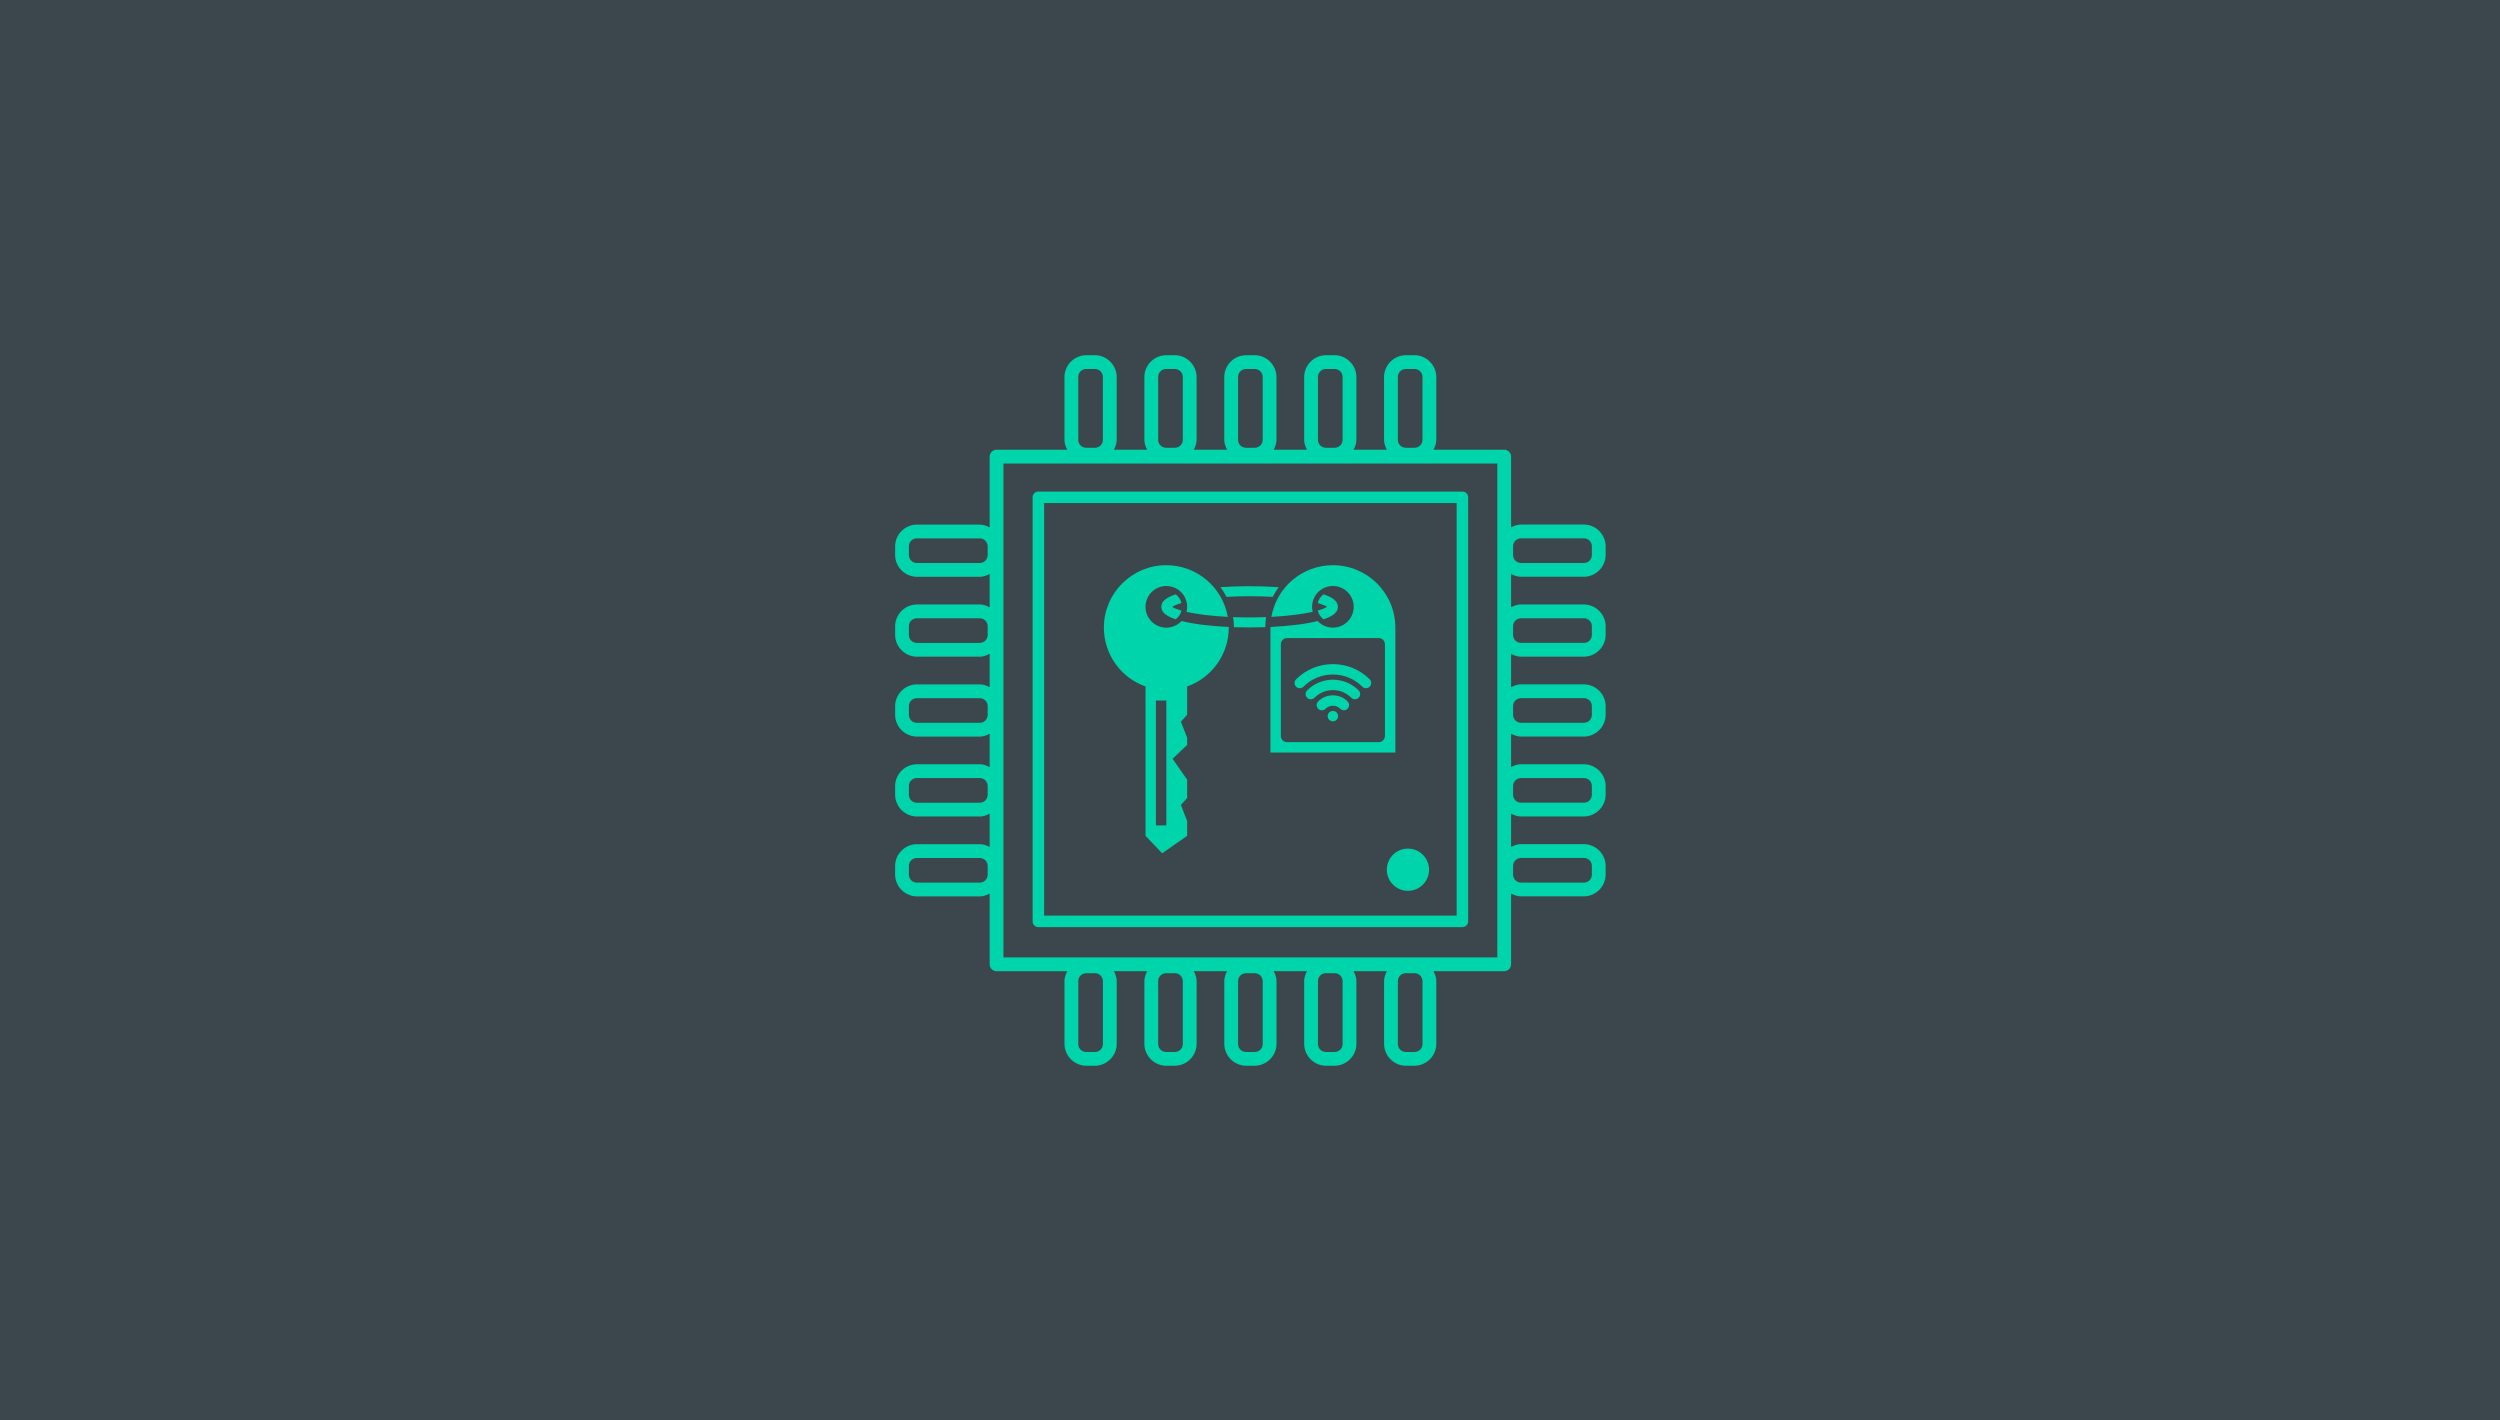
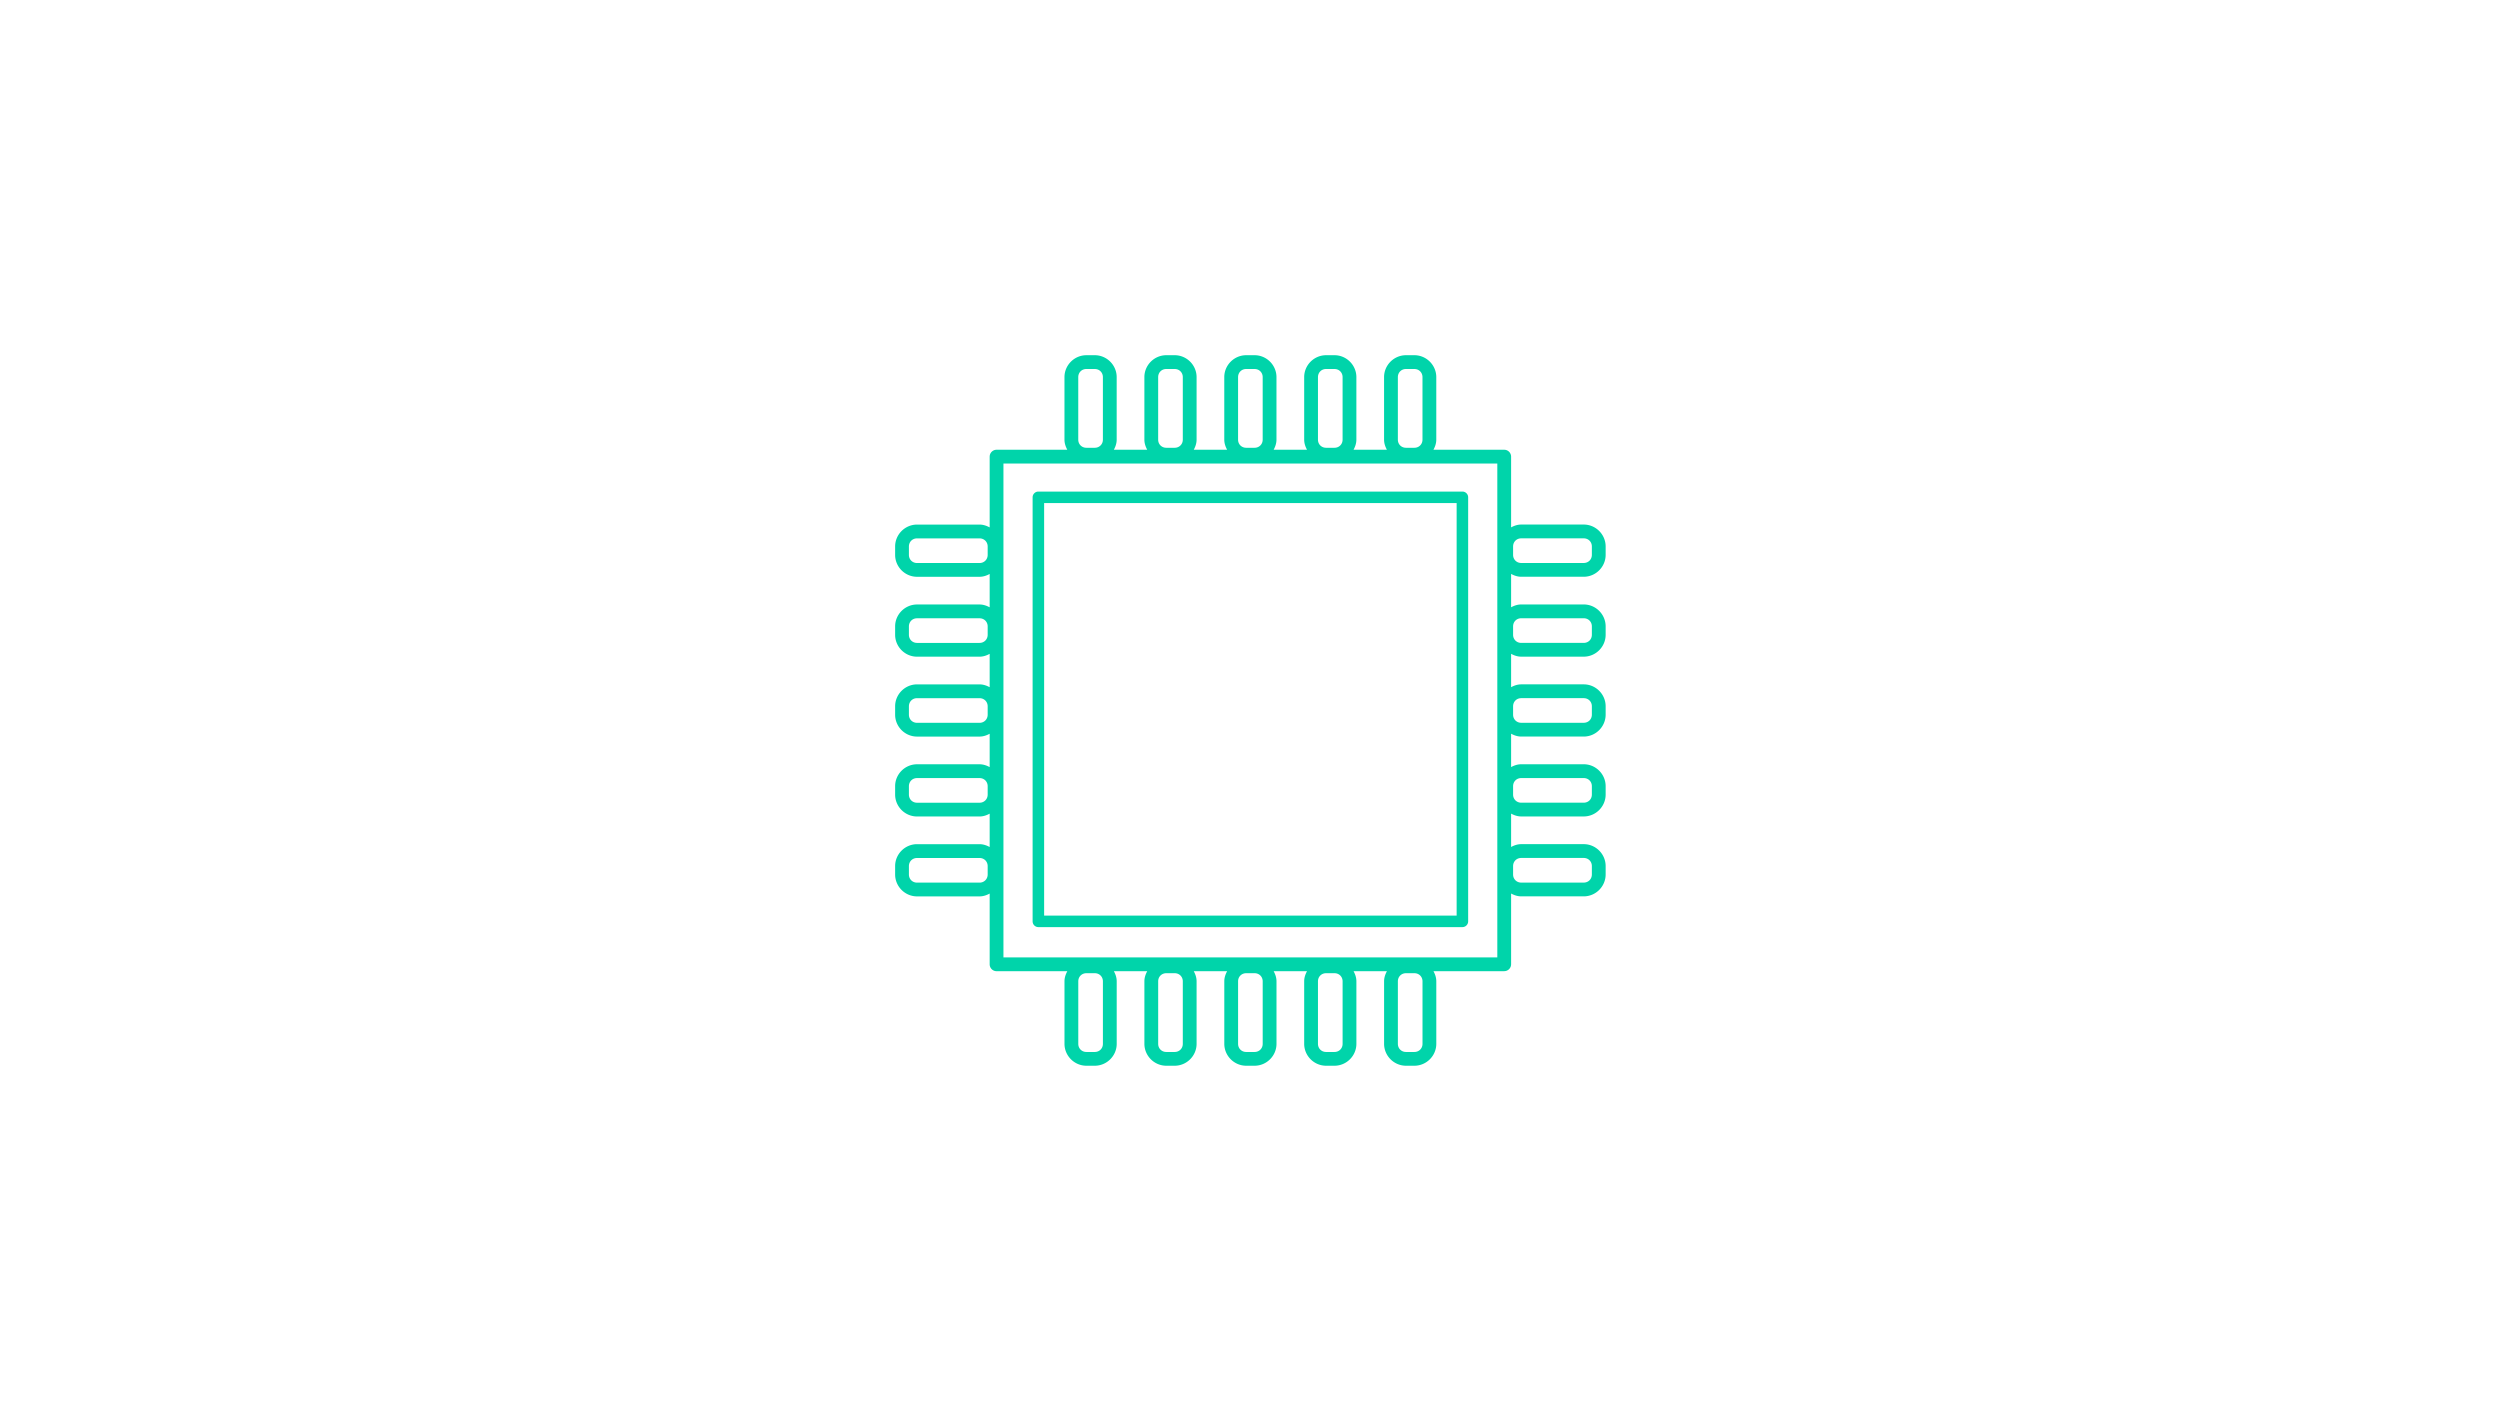
<svg xmlns="http://www.w3.org/2000/svg" xmlns:ns1="http://www.inkscape.org/namespaces/inkscape" xmlns:ns2="http://sodipodi.sourceforge.net/DTD/sodipodi-0.dtd" width="440" height="250" viewBox="0 0 440 250" version="1.1" id="svg2051" ns1:version="1.4 (1:1.4+202410161351+e7c3feb100)" ns2:docname="FabHardware.svg" ns1:export-filename="FabHardware.png" ns1:export-xdpi="96" ns1:export-ydpi="96" xml:space="preserve">
  <ns2:namedview id="namedview2053" pagecolor="#ffffff" bordercolor="#666666" borderopacity="1.0" ns1:pageshadow="2" ns1:pageopacity="0.0" ns1:pagecheckerboard="false" ns1:document-units="px" showgrid="false" ns1:showpageshadow="false" ns1:snap-tangential="true" ns1:snap-perpendicular="true" ns1:deskcolor="#ffffff" ns1:lockguides="true" ns1:zoom="0.78046019" ns1:cx="200.52272" ns1:cy="351.71557" ns1:window-width="1920" ns1:window-height="1008" ns1:window-x="0" ns1:window-y="0" ns1:window-maximized="1" ns1:current-layer="layer1" ns1:export-bgcolor="#3c474dff" />
  <defs id="defs2048">
    <clipPath id="clipPath7195-1">
      <rect width="7331.494" height="6873.128" x="1594.606" y="163.352" id="rect7197-7" style="fill:#008000;fill-opacity:1;stroke:#ffffff;stroke-width:2.352;stroke-linejoin:miter;stroke-miterlimit:4;stroke-opacity:1;stroke-dasharray:none" />
    </clipPath>
  </defs>
  <g ns1:label="Layer 1" ns1:groupmode="layer" id="layer1">
-     <rect style="vector-effect:non-scaling-stroke;fill:#3c474d;fill-opacity:1;stroke:none;stroke-linecap:round;stroke-linejoin:round;-inkscape-stroke:hairline" id="rect1" width="440" height="250" x="0" y="0" />
    <g id="g10" transform="matrix(0.981,0,0,0.981,52.064,18.484)">
-       <path id="path1-0-7" clip-path="url(#clipPath2)" style="fill:#00d4aa;fill-opacity:1;fill-rule:nonzero;stroke:none;stroke-width:0.172" d="m 156.178,82.558 c -6.188,0 -11.205,5.017 -11.205,11.206 0.005,4.744 2.998,8.971 7.47,10.552 v 26.8 l 2.987,3.131 4.483,-3.131 v -2.653 l -1.121,-2.889 1.121,-1.242 v -3.293 l -2.615,-3.746 2.615,-2.493 v -1.279 l -1.121,-2.888 1.121,-1.242 v -5.077 c 4.472,-1.581 7.464,-5.807 7.47,-10.551 -0.001,-0.041 -0.003,-0.081 -0.007,-0.121 -3.346,-0.157 -6.313,-0.523 -8.469,-1.071 -0.705,0.759 -1.694,1.191 -2.73,1.193 -2.063,0 -3.735,-1.672 -3.735,-3.735 0,-2.063 1.672,-3.735 3.735,-3.735 2.063,0 3.735,1.672 3.735,3.735 -0.001,0.305 -0.041,0.608 -0.116,0.903 1.872,0.422 4.479,0.743 7.406,0.897 -0.939,-5.357 -5.588,-9.266 -11.026,-9.271 z m 29.881,0 c -5.442,0.001 -10.096,3.912 -11.035,9.272 2.944,-0.155 5.555,-0.483 7.415,-0.901 -0.074,-0.295 -0.113,-0.597 -0.114,-0.901 0,-2.063 1.672,-3.735 3.735,-3.735 2.063,-2.47e-4 3.735,1.672 3.735,3.735 v 2.48e-4 c 0,2.063 -1.672,3.735 -3.735,3.735 h -2.5e-4 c -1.035,-0.001 -2.023,-0.432 -2.729,-1.189 -2.145,0.548 -5.097,0.907 -8.472,1.066 -0.001,0.041 -0.003,0.082 -0.003,0.123 v 22.411 h 22.41 V 93.764 c 0,-6.189 -5.017,-11.206 -11.205,-11.206 z m -15.204,3.77 c -1.684,0.005 -3.361,0.065 -4.966,0.176 0.41,0.546 0.774,1.126 1.087,1.734 2.701,-0.148 5.585,-0.148 8.293,0.002 0.309,-0.608 0.669,-1.189 1.075,-1.736 -1.774,-0.123 -3.633,-0.181 -5.488,-0.175 z M 157.861,87.785 c -0.542,0.177 -1.001,0.37 -1.386,0.59 -0.609,0.348 -1.178,0.836 -1.195,1.624 -0.017,0.788 0.55,1.305 1.15,1.657 0.394,0.232 0.868,0.432 1.431,0.616 0.508,-0.38 0.88,-0.929 1.037,-1.565 -0.722,-0.206 -1.253,-0.422 -1.557,-0.601 -0.07,-0.041 -0.065,-0.045 -0.104,-0.074 0.044,-0.034 0.046,-0.047 0.131,-0.095 0.308,-0.176 0.829,-0.384 1.53,-0.585 -0.157,-0.637 -0.529,-1.186 -1.037,-1.566 z m 26.516,2.64e-4 c -0.507,0.38 -0.88,0.929 -1.036,1.565 0.782,0.223 1.341,0.462 1.628,0.645 0.027,0.017 0.017,0.012 0.036,0.026 -0.043,0.034 -0.048,0.048 -0.129,0.095 -0.308,0.177 -0.83,0.389 -1.536,0.591 0.157,0.636 0.529,1.184 1.036,1.564 0.548,-0.179 1.011,-0.373 1.398,-0.597 0.582,-0.335 1.122,-0.785 1.18,-1.538 0.057,-0.753 -0.465,-1.305 -1.019,-1.658 -0.42,-0.268 -0.932,-0.49 -1.558,-0.694 z m -10.295,4.088 c -1.956,0.075 -3.974,0.076 -5.927,0.001 0.097,0.597 0.149,1.2 0.157,1.805 1.856,0.066 3.759,0.064 5.617,-0.002 0.007,-0.605 0.058,-1.208 0.154,-1.805 z m 3.76,3.758 h 16.435 c 0.621,0 1.12,0.5 1.12,1.12 V 113.187 c 0,0.621 -0.5,1.12 -1.12,1.12 H 177.842 c -0.621,0 -1.12,-0.5 -1.12,-1.12 V 96.752 c 0,-0.621 0.5,-1.12 1.12,-1.12 z m 8.217,4.674 c -2.391,-2e-5 -4.782,0.91 -6.603,2.73 -0.365,0.365 -0.365,0.956 0,1.321 0.365,0.365 0.956,0.365 1.321,0 2.913,-2.913 7.652,-2.912 10.564,0 0.182,0.182 0.422,0.274 0.661,0.274 0.239,0 0.478,-0.091 0.66,-0.274 0.365,-0.365 0.365,-0.956 0,-1.321 -1.821,-1.82 -4.212,-2.73 -6.603,-2.73 z m 0,2.797 c -1.746,0 -3.387,0.68 -4.622,1.915 -0.365,0.365 -0.365,0.956 0,1.321 0.365,0.365 0.956,0.365 1.32,0 0.882,-0.882 2.054,-1.368 3.301,-1.368 1.247,0 2.42,0.486 3.301,1.368 0.182,0.182 0.421,0.274 0.66,0.274 0.239,0 0.478,-0.091 0.661,-0.274 0.365,-0.365 0.365,-0.956 0,-1.321 -1.235,-1.235 -2.876,-1.915 -4.622,-1.915 z m 0,2.803 c -0.956,0 -1.913,0.364 -2.641,1.092 -0.365,0.365 -0.365,0.956 0,1.321 0.365,0.365 0.956,0.365 1.32,0 0.728,-0.728 1.913,-0.728 2.641,0 0.183,0.182 0.421,0.273 0.66,0.273 0.239,0 0.478,-0.091 0.66,-0.273 0.365,-0.365 0.365,-0.956 0,-1.321 -0.728,-0.728 -1.685,-1.092 -2.641,-1.092 z m -31.749,0.932 h 1.868 v 22.411 h -1.868 z m 31.749,1.867 c -0.516,0 -0.934,0.418 -0.934,0.934 0,0.516 0.418,0.934 0.934,0.934 0.516,0 0.934,-0.418 0.934,-0.934 0,-0.516 -0.418,-0.934 -0.934,-0.934 z" ns2:nodetypes="ccccccccccccccccccccsscccccsccccsssscccccssscccccccccccccscccccccccccccscccccsccsssssssscscccssscsscccscsscsscccccscscccccsssss" />
-       <path id="path1" style="vector-effect:non-scaling-stroke;fill:#00d4aa;stroke-width:1.38;stroke-linecap:round;stroke-linejoin:round;-inkscape-stroke:hairline" d="m 203.311,137.194 a 3.787,3.787 0 0 1 -3.787,3.787 3.787,3.787 0 0 1 -3.787,-3.787 3.787,3.787 0 0 1 3.787,-3.787 3.787,3.787 0 0 1 3.787,3.787 z" />
      <path style="fill:#00d4aa;stroke-linecap:round;stroke-linejoin:round" d="m 133.221,69.35 a 1.033,1.033 0 0 0 -1.033,1.033 v 76.074 a 1.033,1.033 0 0 0 1.033,1.033 h 76.074 a 1.033,1.033 0 0 0 1.033,-1.033 V 70.383 a 1.033,1.033 0 0 0 -1.033,-1.033 z m 1.033,2.066 h 74.008 v 74.01 h -74.008 z" id="rect2" />
      <path style="fill:#00d4aa;stroke-linecap:round;stroke-linejoin:round" d="m 141.834,44.887 c -2.156,0 -3.93,1.774 -3.93,3.93 v 11.217 c 0,0.665 0.211,1.263 0.508,1.814 H 125.721 a 1.237,1.237 0 0 0 -1.236,1.236 1.237,1.237 0 0 0 -0.002,0.002 V 75.781 c -0.551,-0.296 -1.152,-0.508 -1.816,-0.508 h -11.215 c -2.156,0 -3.93,1.774 -3.93,3.93 v 1.506 c 0,2.156 1.774,3.93 3.93,3.93 h 11.215 c 0.665,0 1.265,-0.211 1.816,-0.508 v 5.986 c -0.551,-0.296 -1.152,-0.508 -1.816,-0.508 h -11.215 c -2.156,0 -3.93,1.774 -3.93,3.93 v 1.502 c 0,2.156 1.774,3.932 3.93,3.932 h 11.215 c 0.665,0 1.265,-0.213 1.816,-0.51 v 5.988 c -0.551,-0.296 -1.152,-0.508 -1.816,-0.508 h -11.215 c -2.156,0 -3.93,1.775 -3.93,3.932 v 1.502 c 0,2.156 1.774,3.93 3.93,3.93 h 11.215 c 0.665,0 1.265,-0.211 1.816,-0.508 v 5.986 c -0.551,-0.296 -1.152,-0.508 -1.816,-0.508 h -11.215 c -2.156,0 -3.93,1.774 -3.93,3.93 v 1.506 c 0,2.156 1.774,3.93 3.93,3.93 h 11.215 c 0.665,0 1.265,-0.211 1.816,-0.508 v 5.986 c -0.551,-0.296 -1.152,-0.51 -1.816,-0.51 h -11.215 c -2.156,0 -3.93,1.775 -3.93,3.932 v 1.504 c 0,2.156 1.774,3.932 3.93,3.932 h 11.215 c 0.665,0 1.265,-0.211 1.816,-0.508 v 12.691 a 1.237,1.237 0 0 0 1.236,1.236 h 0.002 12.695 c -0.296,0.551 -0.51,1.15 -0.51,1.814 v 11.217 c 0,2.156 1.775,3.93 3.932,3.93 h 1.504 c 2.156,10e-6 3.932,-1.774 3.932,-3.93 v -11.217 c 0,-0.665 -0.211,-1.263 -0.508,-1.814 H 152.75 c -0.296,0.551 -0.508,1.15 -0.508,1.814 v 11.217 c 0,2.156 1.774,3.93 3.93,3.93 h 1.504 c 2.156,10e-6 3.93,-1.774 3.93,-3.93 v -11.217 c 0,-0.665 -0.211,-1.263 -0.508,-1.814 h 5.988 c -0.296,0.551 -0.508,1.15 -0.508,1.814 v 11.217 c 0,2.156 1.774,3.93 3.93,3.93 h 1.502 c 2.156,10e-6 3.932,-1.774 3.932,-3.93 v -11.217 c 0,-0.665 -0.213,-1.263 -0.51,-1.814 h 5.986 c -0.296,0.551 -0.508,1.15 -0.508,1.814 v 11.217 c 0,2.156 1.774,3.93 3.93,3.93 h 1.506 c 2.156,10e-6 3.93,-1.774 3.93,-3.93 v -11.217 c 0,-0.665 -0.211,-1.263 -0.508,-1.814 h 5.986 c -0.296,0.551 -0.508,1.15 -0.508,1.814 v 11.217 c 0,2.156 1.774,3.93 3.93,3.93 h 1.506 c 2.156,10e-6 3.93,-1.774 3.93,-3.93 v -11.217 c 0,-0.665 -0.211,-1.263 -0.508,-1.814 h 12.691 a 1.237,1.237 0 0 0 0.002,-0.004 1.237,1.237 0 0 0 1.234,-1.232 v -0.002 -0.002 a 1.237,1.237 0 0 0 0.002,0 v -12.693 c 0.551,0.296 1.152,0.508 1.816,0.508 h 11.215 c 2.156,0 3.93,-1.774 3.93,-3.93 v -1.506 c 0,-2.156 -1.774,-3.93 -3.93,-3.93 h -11.215 c -0.665,0 -1.265,0.211 -1.816,0.508 v -5.986 c 0.551,0.296 1.152,0.508 1.816,0.508 h 11.215 c 2.156,0 3.93,-1.774 3.93,-3.93 v -1.502 c 0,-2.156 -1.774,-3.932 -3.93,-3.932 h -11.215 c -0.665,0 -1.265,0.211 -1.816,0.508 v -5.988 c 0.551,0.296 1.152,0.51 1.816,0.51 h 11.215 c 2.156,0 3.93,-1.775 3.93,-3.932 v -1.502 c 0,-2.156 -1.774,-3.93 -3.93,-3.93 h -11.215 c -0.665,0 -1.265,0.211 -1.816,0.508 v -5.986 c 0.551,0.296 1.152,0.508 1.816,0.508 h 11.215 c 2.156,0 3.93,-1.774 3.93,-3.93 v -1.506 c 0,-2.156 -1.774,-3.93 -3.93,-3.93 h -11.215 c -0.665,0 -1.265,0.211 -1.816,0.508 V 84.125 c 0.551,0.296 1.152,0.508 1.816,0.508 h 11.215 c 2.156,0 3.93,-1.774 3.93,-3.93 v -1.506 c 0,-2.156 -1.774,-3.93 -3.93,-3.93 h -11.215 c -0.665,0 -1.265,0.211 -1.816,0.508 V 63.084 a 1.237,1.237 0 0 0 -1.236,-1.236 h -0.002 -12.695 c 0.296,-0.551 0.51,-1.15 0.51,-1.814 V 48.816 c 0,-2.156 -1.775,-3.93 -3.932,-3.93 h -1.504 c -2.156,0 -3.932,1.774 -3.932,3.93 v 11.217 c 0,0.665 0.211,1.263 0.508,1.814 h -5.984 c 0.296,-0.551 0.508,-1.15 0.508,-1.814 V 48.816 c 0,-2.156 -1.774,-3.93 -3.93,-3.93 h -1.504 c -2.156,0 -3.93,1.774 -3.93,3.93 v 11.217 c 0,0.665 0.211,1.263 0.508,1.814 h -5.988 c 0.296,-0.551 0.508,-1.15 0.508,-1.814 V 48.816 c 0,-2.156 -1.774,-3.93 -3.93,-3.93 h -1.502 c -2.156,0 -3.932,1.774 -3.932,3.93 v 11.217 c 0,0.665 0.213,1.263 0.51,1.814 h -5.986 c 0.296,-0.551 0.508,-1.15 0.508,-1.814 V 48.816 c 0,-2.156 -1.774,-3.93 -3.93,-3.93 h -1.506 c -2.156,0 -3.93,1.774 -3.93,3.93 v 11.217 c 0,0.665 0.211,1.263 0.508,1.814 h -5.986 c 0.296,-0.551 0.508,-1.15 0.508,-1.814 V 48.816 c 0,-2.156 -1.774,-3.93 -3.93,-3.93 z m 0,2.473 h 1.506 c 0.829,0 1.457,0.628 1.457,1.457 v 11.217 c 0,0.829 -0.628,1.457 -1.457,1.457 h -1.506 c -0.829,0 -1.457,-0.628 -1.457,-1.457 V 48.816 c 0,-0.829 0.628,-1.457 1.457,-1.457 z m 14.336,0 h 1.506 c 0.829,0 1.457,0.628 1.457,1.457 v 11.217 c 0,0.829 -0.628,1.457 -1.457,1.457 h -1.506 c -0.829,0 -1.457,-0.628 -1.457,-1.457 V 48.816 c 0,-0.829 0.628,-1.457 1.457,-1.457 z m 14.336,0 h 1.502 c 0.829,0 1.457,0.628 1.457,1.457 v 11.217 c 0,0.829 -0.628,1.457 -1.457,1.457 h -1.502 c -0.829,0 -1.457,-0.628 -1.457,-1.457 V 48.816 c 0,-0.829 0.628,-1.457 1.457,-1.457 z m 14.334,0 h 1.504 c 0.829,0 1.457,0.628 1.457,1.457 v 11.217 c 0,0.829 -0.628,1.457 -1.457,1.457 h -1.504 c -0.829,0 -1.457,-0.628 -1.457,-1.457 V 48.816 c 0,-0.829 0.628,-1.457 1.457,-1.457 z m 14.334,0 h 1.504 c 0.829,0 1.457,0.628 1.457,1.457 v 11.217 c 0,0.829 -0.628,1.457 -1.457,1.457 h -1.504 c -0.829,0 -1.457,-0.628 -1.457,-1.457 V 48.816 c 0,-0.829 0.628,-1.457 1.457,-1.457 z m -72.219,16.961 h 88.605 v 88.605 h -88.605 z m 92.895,13.42 h 11.215 c 0.829,0 1.457,0.628 1.457,1.457 v 1.506 c 0,0.829 -0.628,1.457 -1.457,1.457 h -11.215 c -0.829,0 -1.459,-0.628 -1.459,-1.457 v -1.506 c 0,-0.829 0.63,-1.457 1.459,-1.457 z m -108.398,0.006 h 11.215 c 0.829,0 1.459,0.628 1.459,1.457 v 1.506 c 0,0.829 -0.63,1.457 -1.459,1.457 h -11.215 c -0.829,0 -1.457,-0.628 -1.457,-1.457 v -1.506 c 0,-0.829 0.628,-1.457 1.457,-1.457 z m 108.398,14.33 h 11.215 c 0.829,0 1.457,0.628 1.457,1.457 v 1.506 c 0,0.829 -0.628,1.457 -1.457,1.457 h -11.215 c -0.829,0 -1.459,-0.628 -1.459,-1.457 v -1.506 c 0,-0.829 0.63,-1.457 1.459,-1.457 z m -108.398,0.006 h 11.215 c 0.829,0 1.459,0.628 1.459,1.457 v 1.502 c 0,0.829 -0.63,1.457 -1.459,1.457 h -11.215 c -0.829,0 -1.457,-0.628 -1.457,-1.457 v -1.502 c 0,-0.829 0.628,-1.457 1.457,-1.457 z m 108.398,14.33 h 11.215 c 0.829,0 1.457,0.628 1.457,1.457 v 1.502 c 0,0.829 -0.628,1.457 -1.457,1.457 h -11.215 c -0.829,0 -1.459,-0.628 -1.459,-1.457 v -1.502 c 0,-0.829 0.63,-1.457 1.459,-1.457 z m -108.398,0.004 h 11.215 c 0.829,0 1.459,0.63 1.459,1.459 v 1.502 c 0,0.829 -0.63,1.457 -1.459,1.457 h -11.215 c -0.829,0 -1.457,-0.628 -1.457,-1.457 V 107.875 c 0,-0.829 0.628,-1.459 1.457,-1.459 z m 108.398,14.332 h 11.215 c 0.829,0 1.457,0.628 1.457,1.457 v 1.502 c 0,0.829 -0.628,1.457 -1.457,1.457 h -11.215 c -0.829,0 -1.459,-0.628 -1.459,-1.457 v -1.502 c 0,-0.829 0.63,-1.457 1.459,-1.457 z m -108.398,0.002 h 11.215 c 0.829,0 1.459,0.628 1.459,1.457 v 1.506 c 0,0.829 -0.63,1.457 -1.459,1.457 h -11.215 c -0.829,0 -1.457,-0.628 -1.457,-1.457 v -1.506 c 0,-0.829 0.628,-1.457 1.457,-1.457 z m 108.398,14.33 h 11.215 c 0.829,0 1.457,0.628 1.457,1.457 v 1.506 c 0,0.829 -0.628,1.457 -1.457,1.457 h -11.215 c -0.829,0 -1.459,-0.628 -1.459,-1.457 v -1.506 c 0,-0.829 0.63,-1.457 1.459,-1.457 z m -108.398,0.006 h 11.215 c 0.829,0 1.459,0.628 1.459,1.457 v 1.504 c 0,0.829 -0.63,1.459 -1.459,1.459 h -11.215 c -0.829,0 -1.457,-0.63 -1.457,-1.459 v -1.504 c 0,-0.829 0.628,-1.457 1.457,-1.457 z m 30.387,20.67 h 1.504 c 0.829,0 1.457,0.628 1.457,1.457 v 11.217 c 0,0.829 -0.628,1.457 -1.457,1.457 h -1.504 c -0.829,0 -1.457,-0.628 -1.457,-1.457 v -11.217 c 0,-0.829 0.628,-1.457 1.457,-1.457 z m 14.334,0 h 1.504 c 0.829,0 1.457,0.628 1.457,1.457 v 11.217 c 0,0.829 -0.628,1.457 -1.457,1.457 h -1.504 c -0.829,0 -1.457,-0.628 -1.457,-1.457 v -11.217 c 0,-0.829 0.628,-1.457 1.457,-1.457 z m 14.336,0 h 1.502 c 0.829,0 1.457,0.628 1.457,1.457 v 11.217 c 0,0.829 -0.628,1.457 -1.457,1.457 h -1.502 c -0.829,0 -1.457,-0.628 -1.457,-1.457 v -11.217 c 0,-0.829 0.628,-1.457 1.457,-1.457 z m 14.332,0 h 1.506 c 0.829,0 1.457,0.628 1.457,1.457 v 11.217 c 0,0.829 -0.628,1.457 -1.457,1.457 h -1.506 c -0.829,0 -1.457,-0.628 -1.457,-1.457 v -11.217 c 0,-0.829 0.628,-1.457 1.457,-1.457 z m 14.336,0 h 1.506 c 0.829,0 1.457,0.628 1.457,1.457 v 11.217 c 0,0.829 -0.628,1.457 -1.457,1.457 h -1.506 c -0.829,0 -1.457,-0.628 -1.457,-1.457 v -11.217 c 0,-0.829 0.628,-1.457 1.457,-1.457 z" id="rect5" />
    </g>
  </g>
</svg>